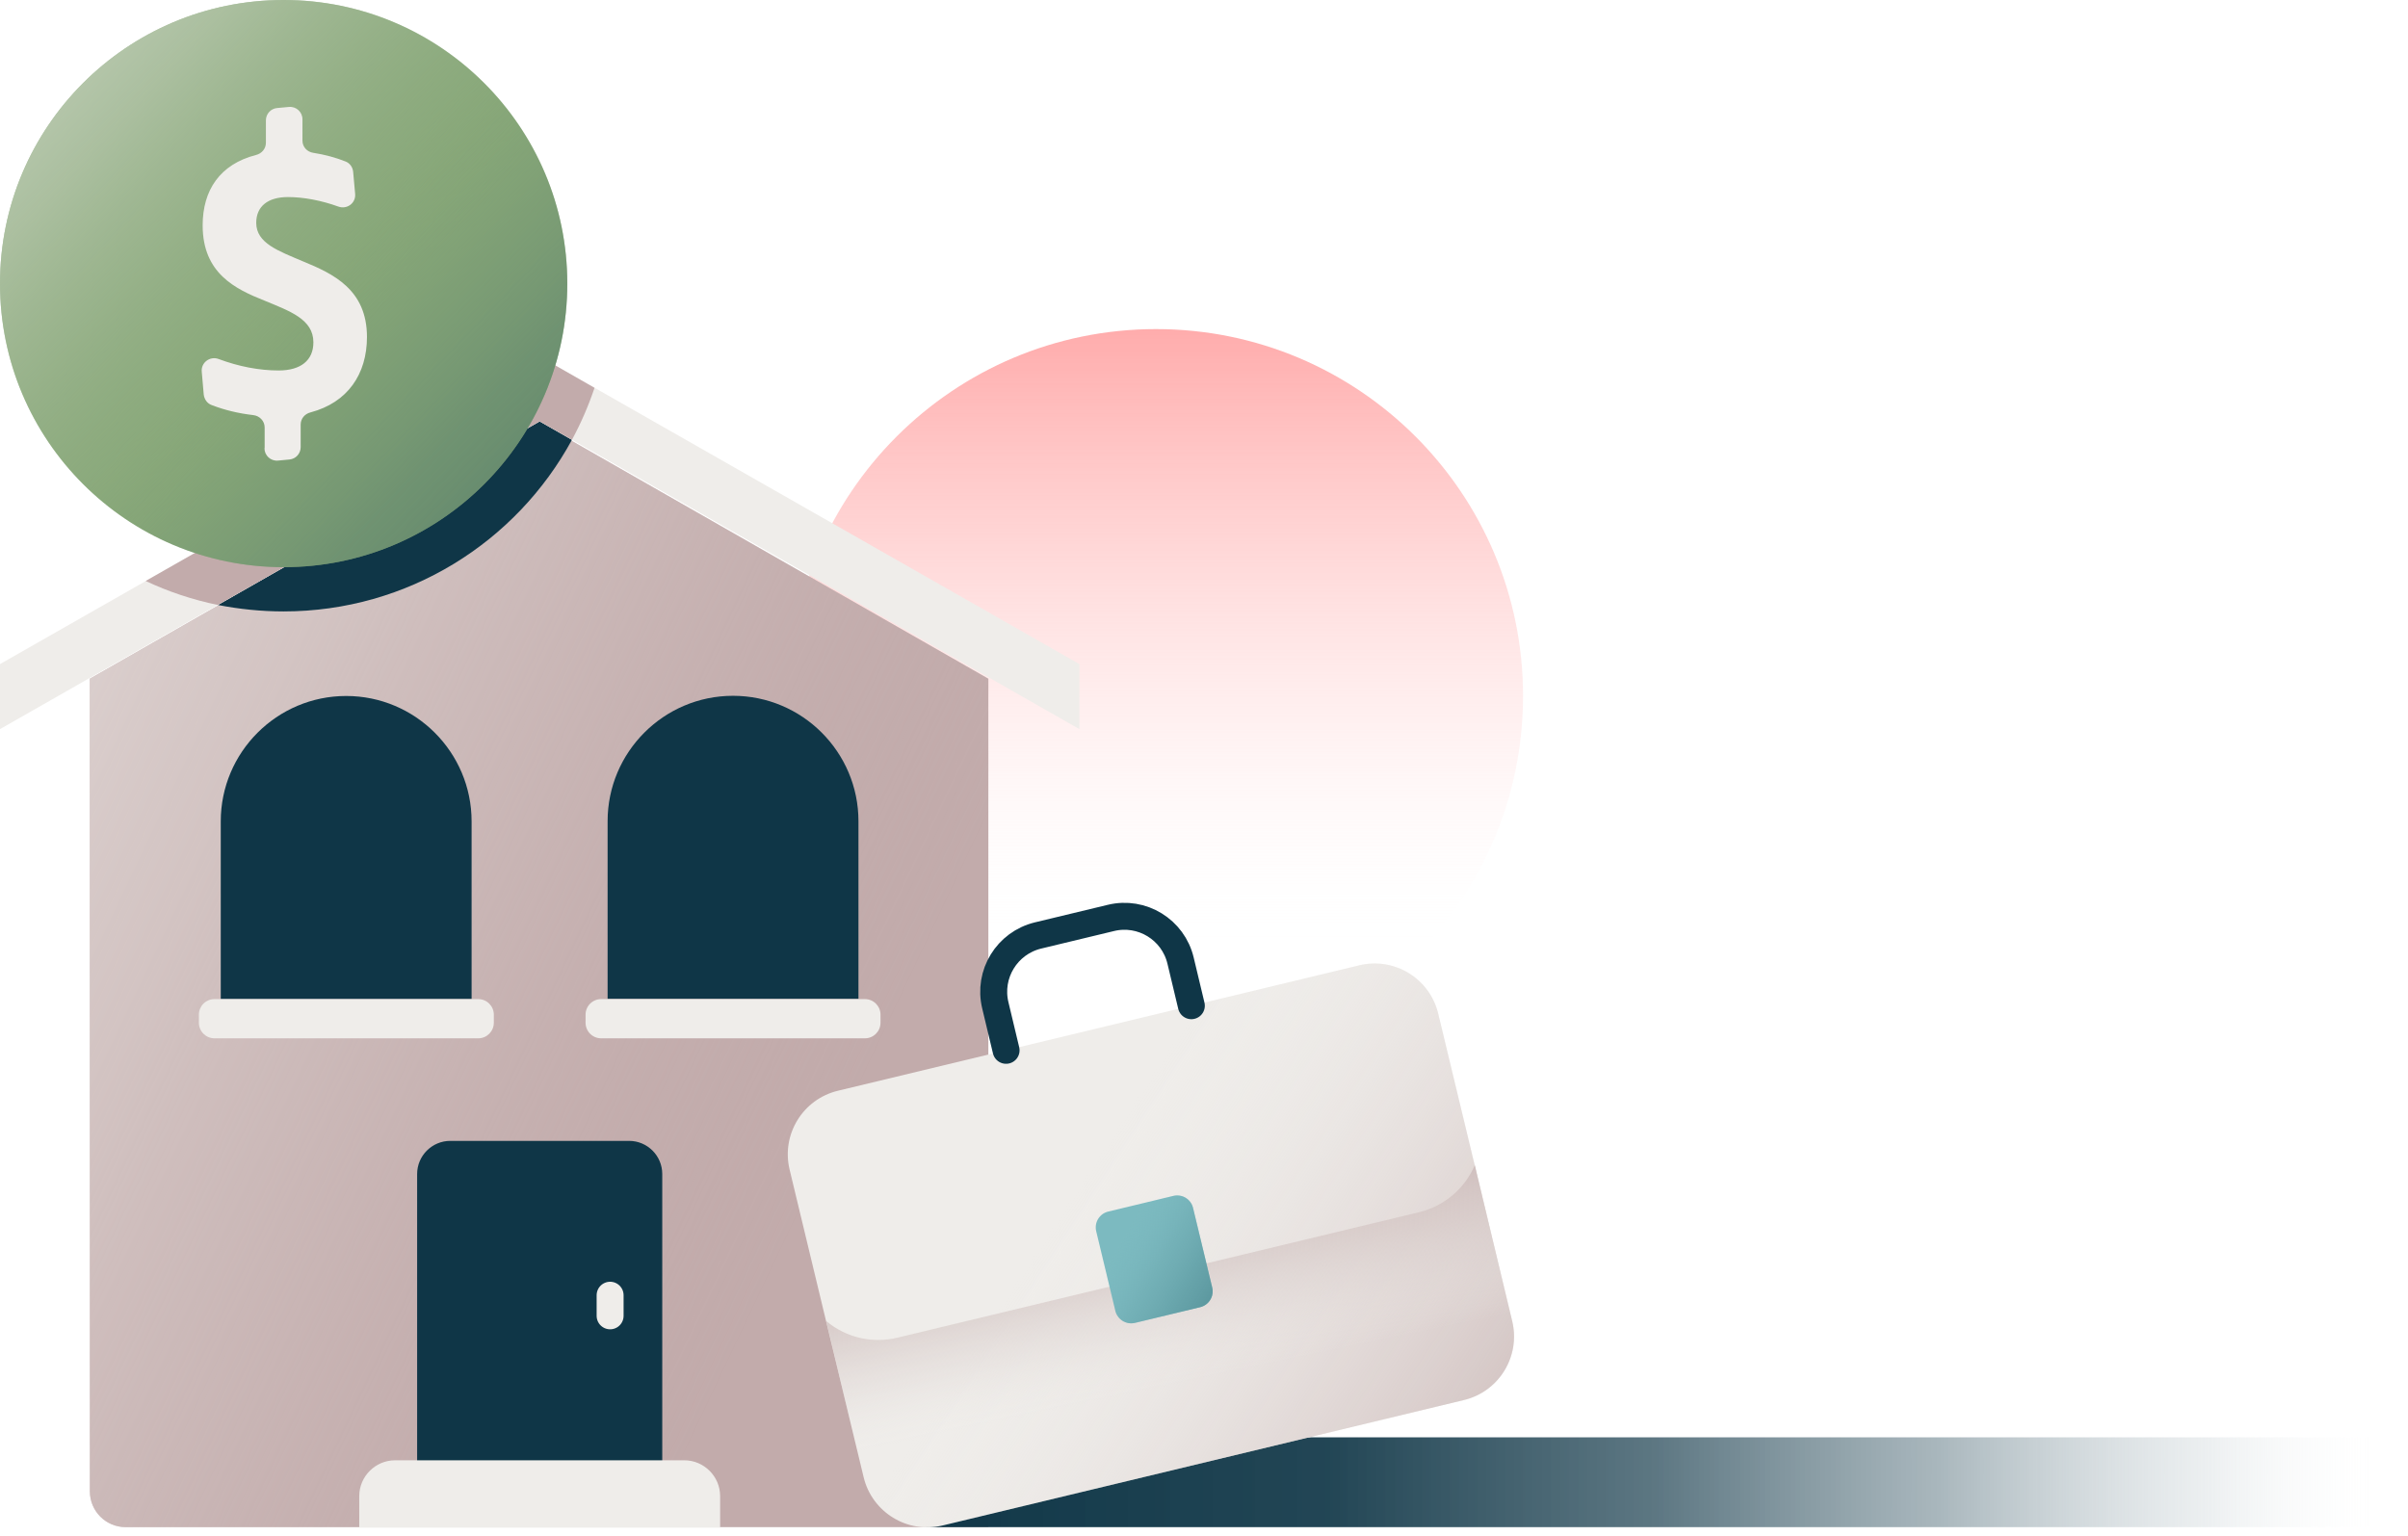
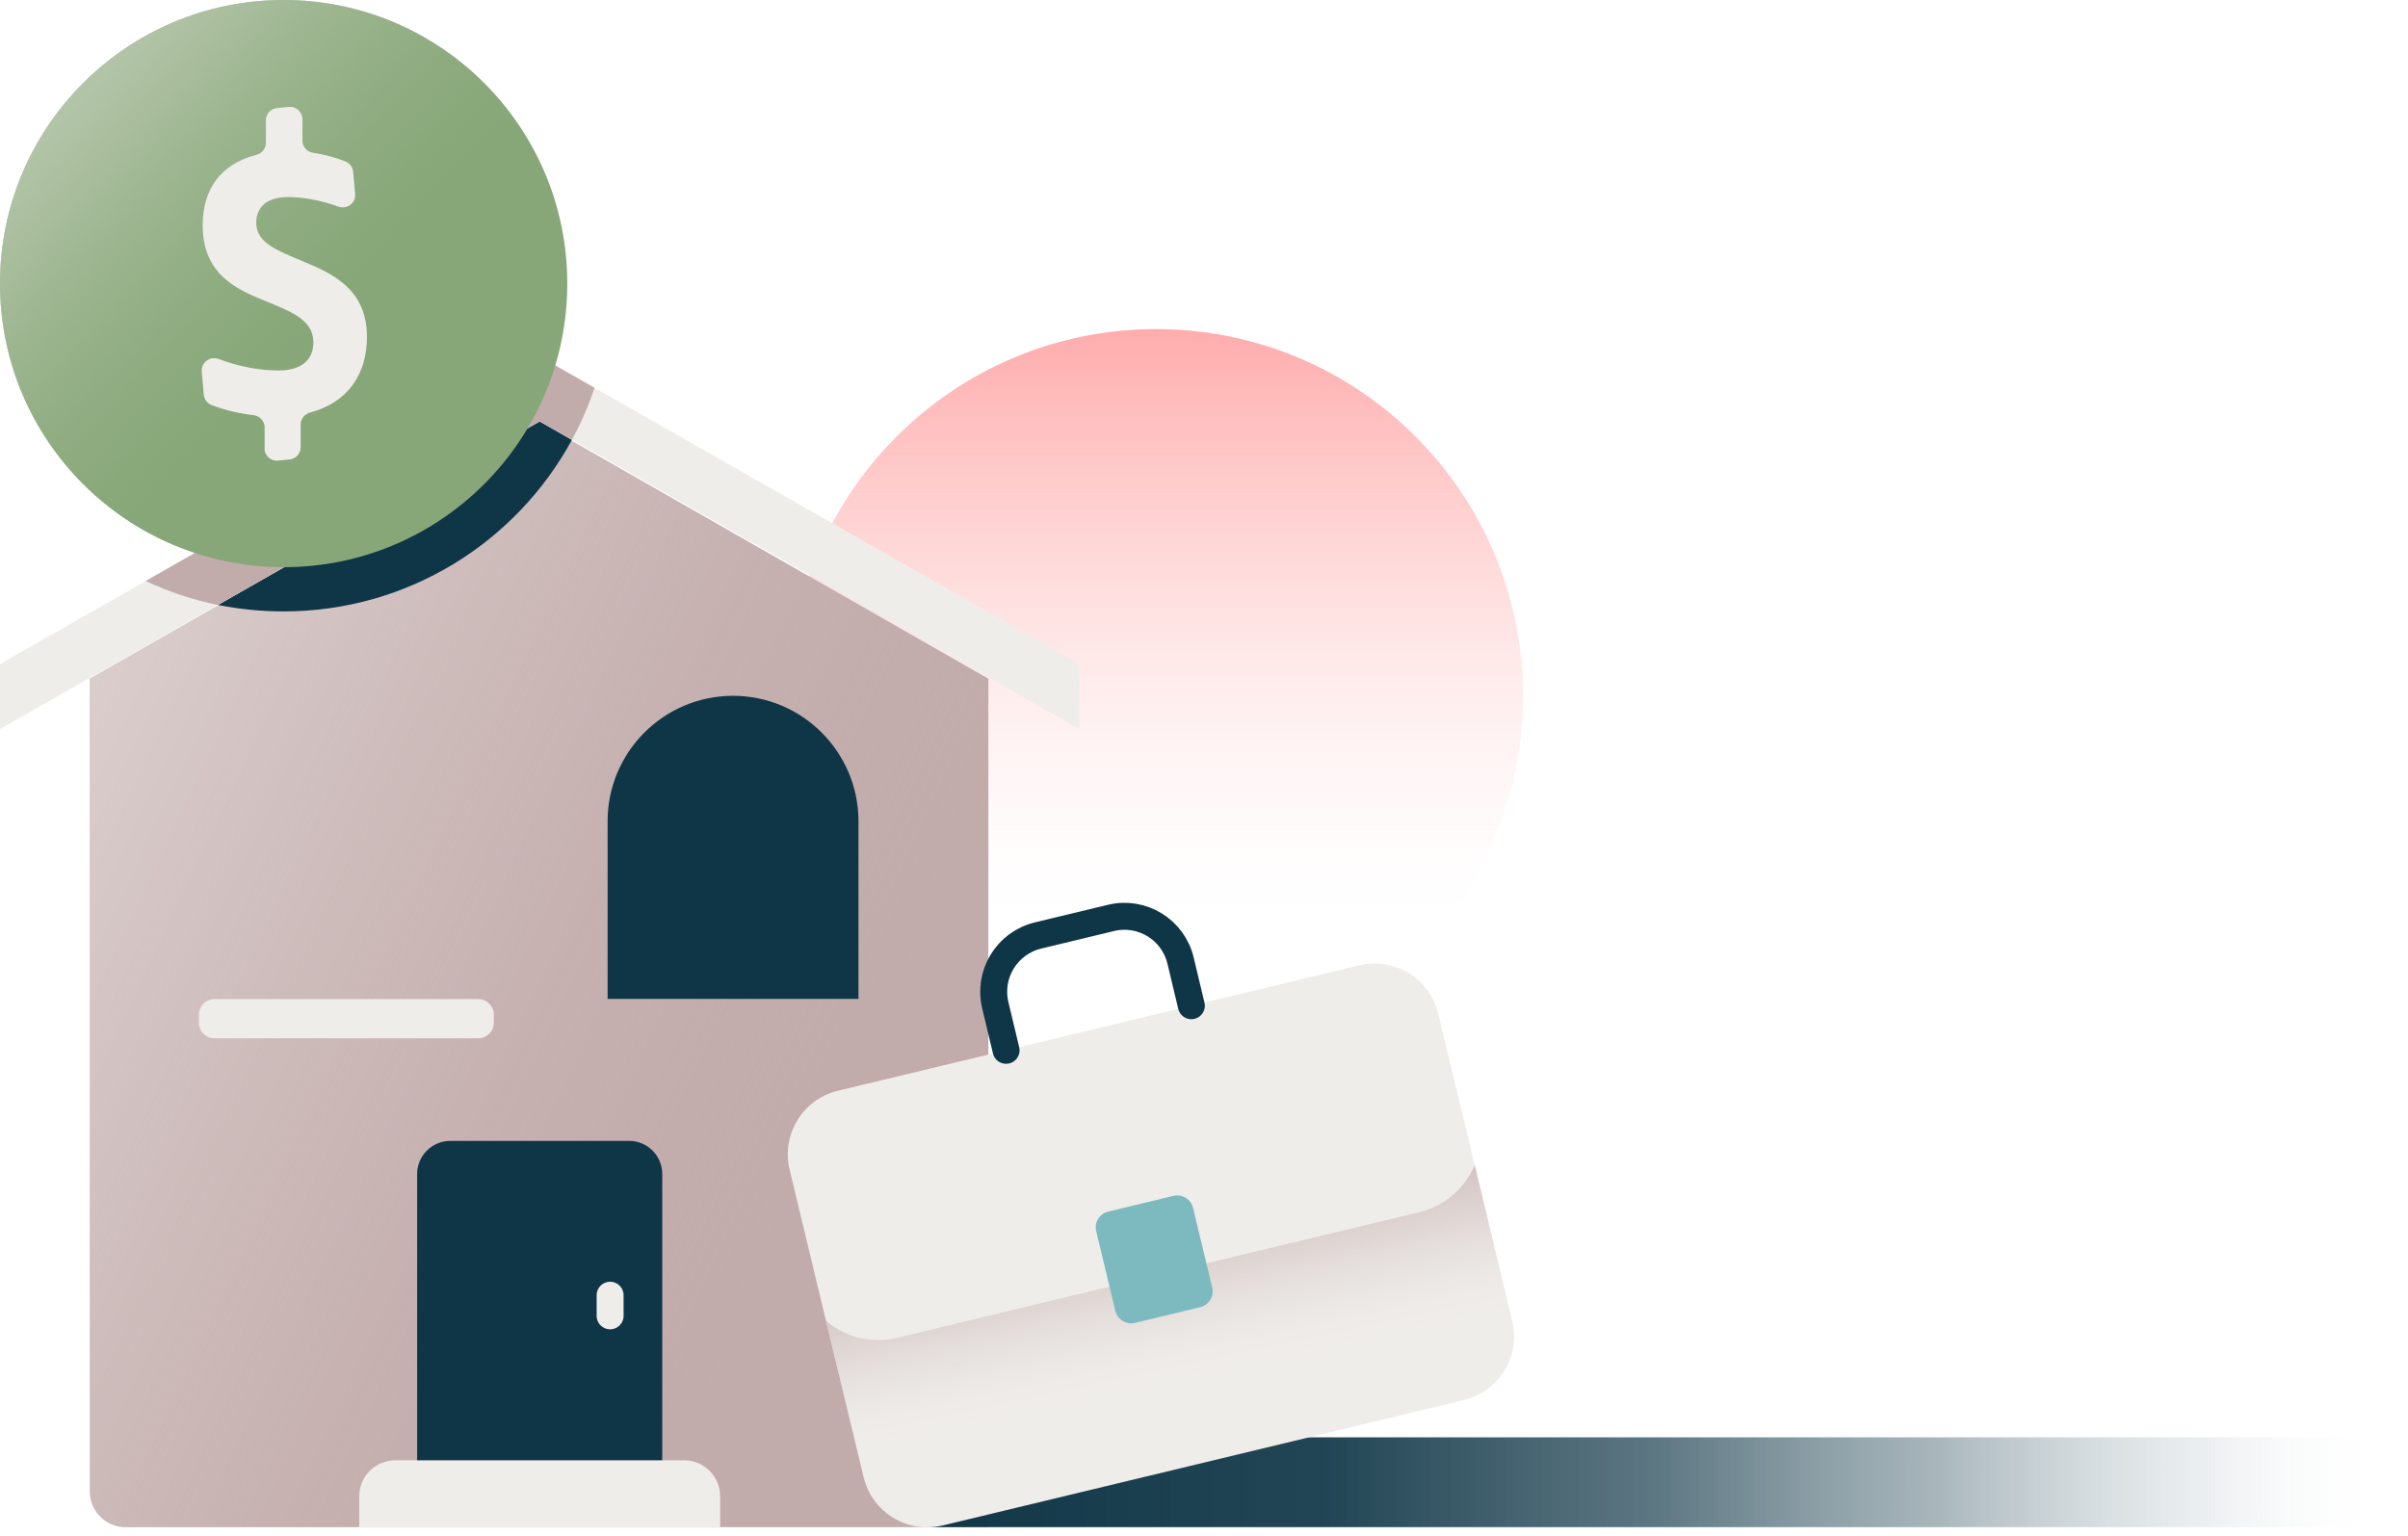
<svg xmlns="http://www.w3.org/2000/svg" width="268" height="171" viewBox="0 0 268 171" fill="none">
  <path d="M128.667 118.317C151.223 118.317 169.508 100.031 169.508 77.475C169.508 54.919 151.223 36.634 128.667 36.634C106.11 36.634 87.825 54.919 87.825 77.475C87.825 100.031 106.11 118.317 128.667 118.317Z" fill="url(#paint0_linear_1748_3167)" />
  <path d="M110 75.549V170H13.998C11.779 170 10 168.219 10 165.999V75.549L60 47L110 75.549Z" fill="#C2ABAB" />
  <path d="M110 75.549V170H13.998C11.779 170 10 168.219 10 165.999V75.549L60 47L110 75.549Z" fill="url(#paint1_linear_1748_3167)" />
  <path d="M63.655 48.958C57.473 60.345 45.408 68.062 31.548 68.062C29.056 68.062 26.603 67.803 24.25 67.344L60.066 46.904L63.655 48.958Z" fill="#0F3647" />
  <path d="M268 170H103L103.578 160H268V170Z" fill="url(#paint2_linear_1748_3167)" />
  <path d="M151.285 107.456L93.255 121.42C89.346 122.361 86.94 126.291 87.881 130.2L96.12 164.44C97.061 168.349 100.992 170.755 104.9 169.814L162.93 155.85C166.839 154.91 169.245 150.979 168.304 147.07L160.065 112.83C159.124 108.922 155.193 106.516 151.285 107.456Z" fill="#EFEDEA" />
-   <path d="M151.285 107.456L93.255 121.42C89.346 122.361 86.94 126.291 87.881 130.2L96.12 164.44C97.061 168.349 100.992 170.755 104.9 169.814L162.93 155.85C166.839 154.91 169.245 150.979 168.304 147.07L160.065 112.83C159.124 108.922 155.193 106.516 151.285 107.456Z" fill="url(#paint3_linear_1748_3167)" />
  <path d="M162.924 155.866L104.892 169.845C100.984 170.782 97.055 168.369 96.118 164.441L91.95 147.051C94.084 148.846 96.995 149.604 99.887 148.906L157.918 134.946C160.81 134.248 163.043 132.254 164.14 129.702L168.308 147.071C169.245 150.98 166.832 154.928 162.924 155.846V155.866Z" fill="url(#paint4_linear_1748_3167)" />
  <path d="M130.593 133.123L123.342 134.868C122.368 135.103 121.768 136.083 122.002 137.057L124.134 145.918C124.369 146.892 125.349 147.492 126.323 147.258L133.575 145.513C134.549 145.278 135.149 144.298 134.914 143.324L132.782 134.463C132.548 133.489 131.568 132.889 130.593 133.123Z" fill="#7CBAC0" />
-   <path d="M130.593 133.123L123.342 134.868C122.368 135.103 121.768 136.083 122.002 137.057L124.134 145.918C124.369 146.892 125.349 147.492 126.323 147.258L133.575 145.513C134.549 145.278 135.149 144.298 134.914 143.324L132.782 134.463C132.548 133.489 131.568 132.889 130.593 133.123Z" fill="url(#paint5_linear_1748_3167)" />
  <path d="M111.972 116.919L110.776 111.914C109.938 108.444 112.072 104.974 115.522 104.136L123.638 102.182C127.088 101.344 130.578 103.478 131.396 106.948L132.592 111.954" stroke="#0F3647" stroke-width="3" stroke-linecap="round" stroke-linejoin="round" />
  <path d="M50.115 127H70.017C72.051 127 73.706 128.655 73.706 130.689V167.881H46.425V130.689C46.425 128.655 48.081 127 50.115 127Z" fill="#0F3647" />
  <path d="M120.131 73.925V81.164L60.066 46.904L0 81.164V73.925L60.066 39.685L120.131 73.925Z" fill="#EFEDEA" />
  <path d="M66.168 43.174C65.49 45.189 64.652 47.123 63.655 48.958L60.065 46.904L24.249 67.344C21.438 66.766 18.745 65.868 16.213 64.672L60.065 39.685L66.168 43.174Z" fill="#C2ABAB" />
-   <path d="M38.528 77.475C46.226 77.475 52.487 83.737 52.487 91.435V111.217H24.569V91.435C24.569 83.737 30.83 77.475 38.528 77.475Z" fill="#0F3647" />
  <path d="M53.225 111.217H23.871C22.913 111.217 22.136 111.994 22.136 112.952V113.849C22.136 114.807 22.913 115.584 23.871 115.584H53.225C54.184 115.584 54.96 114.807 54.96 113.849V112.952C54.96 111.994 54.184 111.217 53.225 111.217Z" fill="#EFEDEA" />
  <path d="M95.543 111.197H67.624V91.414C67.624 83.717 73.886 77.455 81.583 77.455C89.281 77.455 95.543 83.717 95.543 91.414V111.197Z" fill="#0F3647" />
-   <path d="M66.906 115.584H96.261C97.219 115.584 97.996 114.808 97.996 113.85V112.952C97.996 111.994 97.219 111.217 96.261 111.217H66.906C65.948 111.217 65.171 111.994 65.171 112.952V113.85C65.171 114.808 65.948 115.584 66.906 115.584Z" fill="#EFEDEA" />
-   <path d="M31.568 63.137C49.003 63.137 63.137 49.003 63.137 31.568C63.137 14.134 49.003 0 31.568 0C14.134 0 0 14.134 0 31.568C0 49.003 14.134 63.137 31.568 63.137Z" fill="#87A778" />
-   <path d="M31.568 63.137C49.003 63.137 63.137 49.003 63.137 31.568C63.137 14.134 49.003 0 31.568 0C14.134 0 0 14.134 0 31.568C0 49.003 14.134 63.137 31.568 63.137Z" fill="url(#paint6_linear_1748_3167)" />
+   <path d="M31.568 63.137C49.003 63.137 63.137 49.003 63.137 31.568C63.137 14.134 49.003 0 31.568 0C14.134 0 0 14.134 0 31.568C0 49.003 14.134 63.137 31.568 63.137" fill="#87A778" />
  <path d="M31.568 63.137C49.003 63.137 63.137 49.003 63.137 31.568C63.137 14.134 49.003 0 31.568 0C14.134 0 0 14.134 0 31.568C0 49.003 14.134 63.137 31.568 63.137Z" fill="url(#paint7_linear_1748_3167)" />
  <path d="M29.454 49.875V47.582C29.454 46.864 28.896 46.285 28.178 46.206C26.603 46.026 25.047 45.667 23.552 45.089C23.053 44.909 22.734 44.431 22.674 43.912L22.455 41.38C22.355 40.362 23.372 39.605 24.329 39.964C26.563 40.801 28.856 41.24 31.01 41.24C33.463 41.24 34.879 40.123 34.879 38.109C34.879 35.536 32.266 34.639 29.434 33.463C26.164 32.166 22.555 30.411 22.555 25.087C22.555 21.178 24.469 18.287 28.497 17.25C29.135 17.09 29.594 16.552 29.594 15.894V13.401C29.594 12.683 30.133 12.085 30.85 12.025L32.147 11.905C32.964 11.825 33.662 12.464 33.662 13.281V15.654C33.662 16.352 34.181 16.911 34.859 17.01C36.155 17.21 37.391 17.549 38.488 17.988C38.967 18.187 39.266 18.646 39.306 19.144L39.525 21.577C39.625 22.594 38.628 23.352 37.651 22.993C35.776 22.315 33.782 21.936 32.047 21.936C29.813 21.936 28.517 22.973 28.517 24.808C28.517 27.081 31.01 27.939 33.722 29.095C37.072 30.471 40.841 32.226 40.841 37.511C40.841 41.659 38.688 44.81 34.56 45.906C33.921 46.066 33.463 46.604 33.463 47.263V49.775C33.463 50.493 32.924 51.091 32.206 51.151L30.95 51.271C30.132 51.351 29.434 50.712 29.434 49.895L29.454 49.875Z" fill="#EFEDEA" />
  <path d="M43.972 162.557H76.159C78.353 162.557 80.147 164.352 80.147 166.545V170.055H39.984V166.545C39.984 164.352 41.779 162.557 43.972 162.557Z" fill="#EFEDEA" />
  <path d="M67.903 144.181V146.475" stroke="#EFEDEA" stroke-width="3" stroke-linecap="round" stroke-linejoin="round" />
  <defs>
    <linearGradient id="paint0_linear_1748_3167" x1="128.667" y1="-1.615" x2="128.667" y2="106.152" gradientUnits="userSpaceOnUse">
      <stop stop-color="#FF7575" />
      <stop offset="0.09" stop-color="#FF7979" stop-opacity="0.97" />
      <stop offset="0.22" stop-color="#FF8484" stop-opacity="0.89" />
      <stop offset="0.38" stop-color="#FF9797" stop-opacity="0.75" />
      <stop offset="0.56" stop-color="#FFB1B1" stop-opacity="0.56" />
      <stop offset="0.77" stop-color="#FFD3D3" stop-opacity="0.31" />
      <stop offset="0.98" stop-color="#FFFCFC" stop-opacity="0.02" />
      <stop offset="1" stop-color="white" stop-opacity="0" />
    </linearGradient>
    <linearGradient id="paint1_linear_1748_3167" x1="-64.43" y1="60.564" x2="89.709" y2="133.642" gradientUnits="userSpaceOnUse">
      <stop stop-color="#EFEDEA" />
      <stop offset="0.1" stop-color="#EDEBE8" stop-opacity="0.97" />
      <stop offset="0.23" stop-color="#EAE6E3" stop-opacity="0.9" />
      <stop offset="0.38" stop-color="#E5DEDC" stop-opacity="0.78" />
      <stop offset="0.55" stop-color="#DDD3D1" stop-opacity="0.61" />
      <stop offset="0.73" stop-color="#D3C4C3" stop-opacity="0.39" />
      <stop offset="0.91" stop-color="#C7B3B3" stop-opacity="0.13" />
      <stop offset="1" stop-color="#C2ABAB" stop-opacity="0" />
    </linearGradient>
    <linearGradient id="paint2_linear_1748_3167" x1="99.569" y1="-7.453" x2="265.653" y2="-7.453" gradientUnits="userSpaceOnUse">
      <stop stop-color="#0F3647" />
      <stop offset="0.29" stop-color="#193E4E" stop-opacity="0.96" />
      <stop offset="0.51" stop-color="#395967" stop-opacity="0.82" />
      <stop offset="0.7" stop-color="#708791" stop-opacity="0.6" />
      <stop offset="0.88" stop-color="#BCC7CC" stop-opacity="0.28" />
      <stop offset="1" stop-color="white" stop-opacity="0" />
    </linearGradient>
    <linearGradient id="paint3_linear_1748_3167" x1="183.545" y1="174.959" x2="119.41" y2="132.986" gradientUnits="userSpaceOnUse">
      <stop stop-color="#C2ABAB" />
      <stop offset="0.11" stop-color="#C4AEAE" stop-opacity="0.94" />
      <stop offset="0.3" stop-color="#CBB9B8" stop-opacity="0.78" />
      <stop offset="0.55" stop-color="#D7C9C8" stop-opacity="0.53" />
      <stop offset="0.85" stop-color="#E6E0DE" stop-opacity="0.18" />
      <stop offset="1" stop-color="#EFEDEA" stop-opacity="0" />
    </linearGradient>
    <linearGradient id="paint4_linear_1748_3167" x1="125.688" y1="126.303" x2="131.564" y2="153.982" gradientUnits="userSpaceOnUse">
      <stop stop-color="#C2ABAB" />
      <stop offset="0.12" stop-color="#C3ACAC" stop-opacity="0.97" />
      <stop offset="0.26" stop-color="#C6B1B1" stop-opacity="0.9" />
      <stop offset="0.42" stop-color="#CCBAB9" stop-opacity="0.77" />
      <stop offset="0.59" stop-color="#D4C6C4" stop-opacity="0.59" />
      <stop offset="0.77" stop-color="#DED5D3" stop-opacity="0.36" />
      <stop offset="0.95" stop-color="#EBE7E4" stop-opacity="0.09" />
      <stop offset="1" stop-color="#EFEDEA" stop-opacity="0" />
    </linearGradient>
    <linearGradient id="paint5_linear_1748_3167" x1="149.641" y1="152.938" x2="124.873" y2="138.001" gradientUnits="userSpaceOnUse">
      <stop stop-color="#417A83" />
      <stop offset="0.22" stop-color="#427B84" stop-opacity="0.98" />
      <stop offset="0.39" stop-color="#468089" stop-opacity="0.9" />
      <stop offset="0.55" stop-color="#4E8890" stop-opacity="0.77" />
      <stop offset="0.69" stop-color="#58949B" stop-opacity="0.59" />
      <stop offset="0.83" stop-color="#66A2A9" stop-opacity="0.36" />
      <stop offset="0.97" stop-color="#77B4BB" stop-opacity="0.08" />
      <stop offset="1" stop-color="#7CBAC0" stop-opacity="0" />
    </linearGradient>
    <linearGradient id="paint6_linear_1748_3167" x1="104.437" y1="101.824" x2="31.229" y2="31.249" gradientUnits="userSpaceOnUse">
      <stop stop-color="#487166" />
      <stop offset="0.3" stop-color="#497266" stop-opacity="0.98" />
      <stop offset="0.48" stop-color="#4E7667" stop-opacity="0.9" />
      <stop offset="0.62" stop-color="#557C69" stop-opacity="0.78" />
      <stop offset="0.75" stop-color="#61866D" stop-opacity="0.6" />
      <stop offset="0.86" stop-color="#6F9271" stop-opacity="0.37" />
      <stop offset="0.97" stop-color="#81A276" stop-opacity="0.09" />
      <stop offset="1" stop-color="#87A778" stop-opacity="0" />
    </linearGradient>
    <linearGradient id="paint7_linear_1748_3167" x1="-35.617" y1="-30.87" x2="38.708" y2="38.189" gradientUnits="userSpaceOnUse">
      <stop stop-color="#EFEDEA" />
      <stop offset="0.13" stop-color="#EDEBE8" stop-opacity="0.98" />
      <stop offset="0.26" stop-color="#E8E8E2" stop-opacity="0.94" />
      <stop offset="0.39" stop-color="#DFE2D9" stop-opacity="0.85" />
      <stop offset="0.52" stop-color="#D3DACC" stop-opacity="0.74" />
      <stop offset="0.65" stop-color="#C4D0BB" stop-opacity="0.59" />
      <stop offset="0.77" stop-color="#B1C3A6" stop-opacity="0.41" />
      <stop offset="0.9" stop-color="#9BB58E" stop-opacity="0.2" />
      <stop offset="1" stop-color="#87A778" stop-opacity="0" />
    </linearGradient>
  </defs>
</svg>